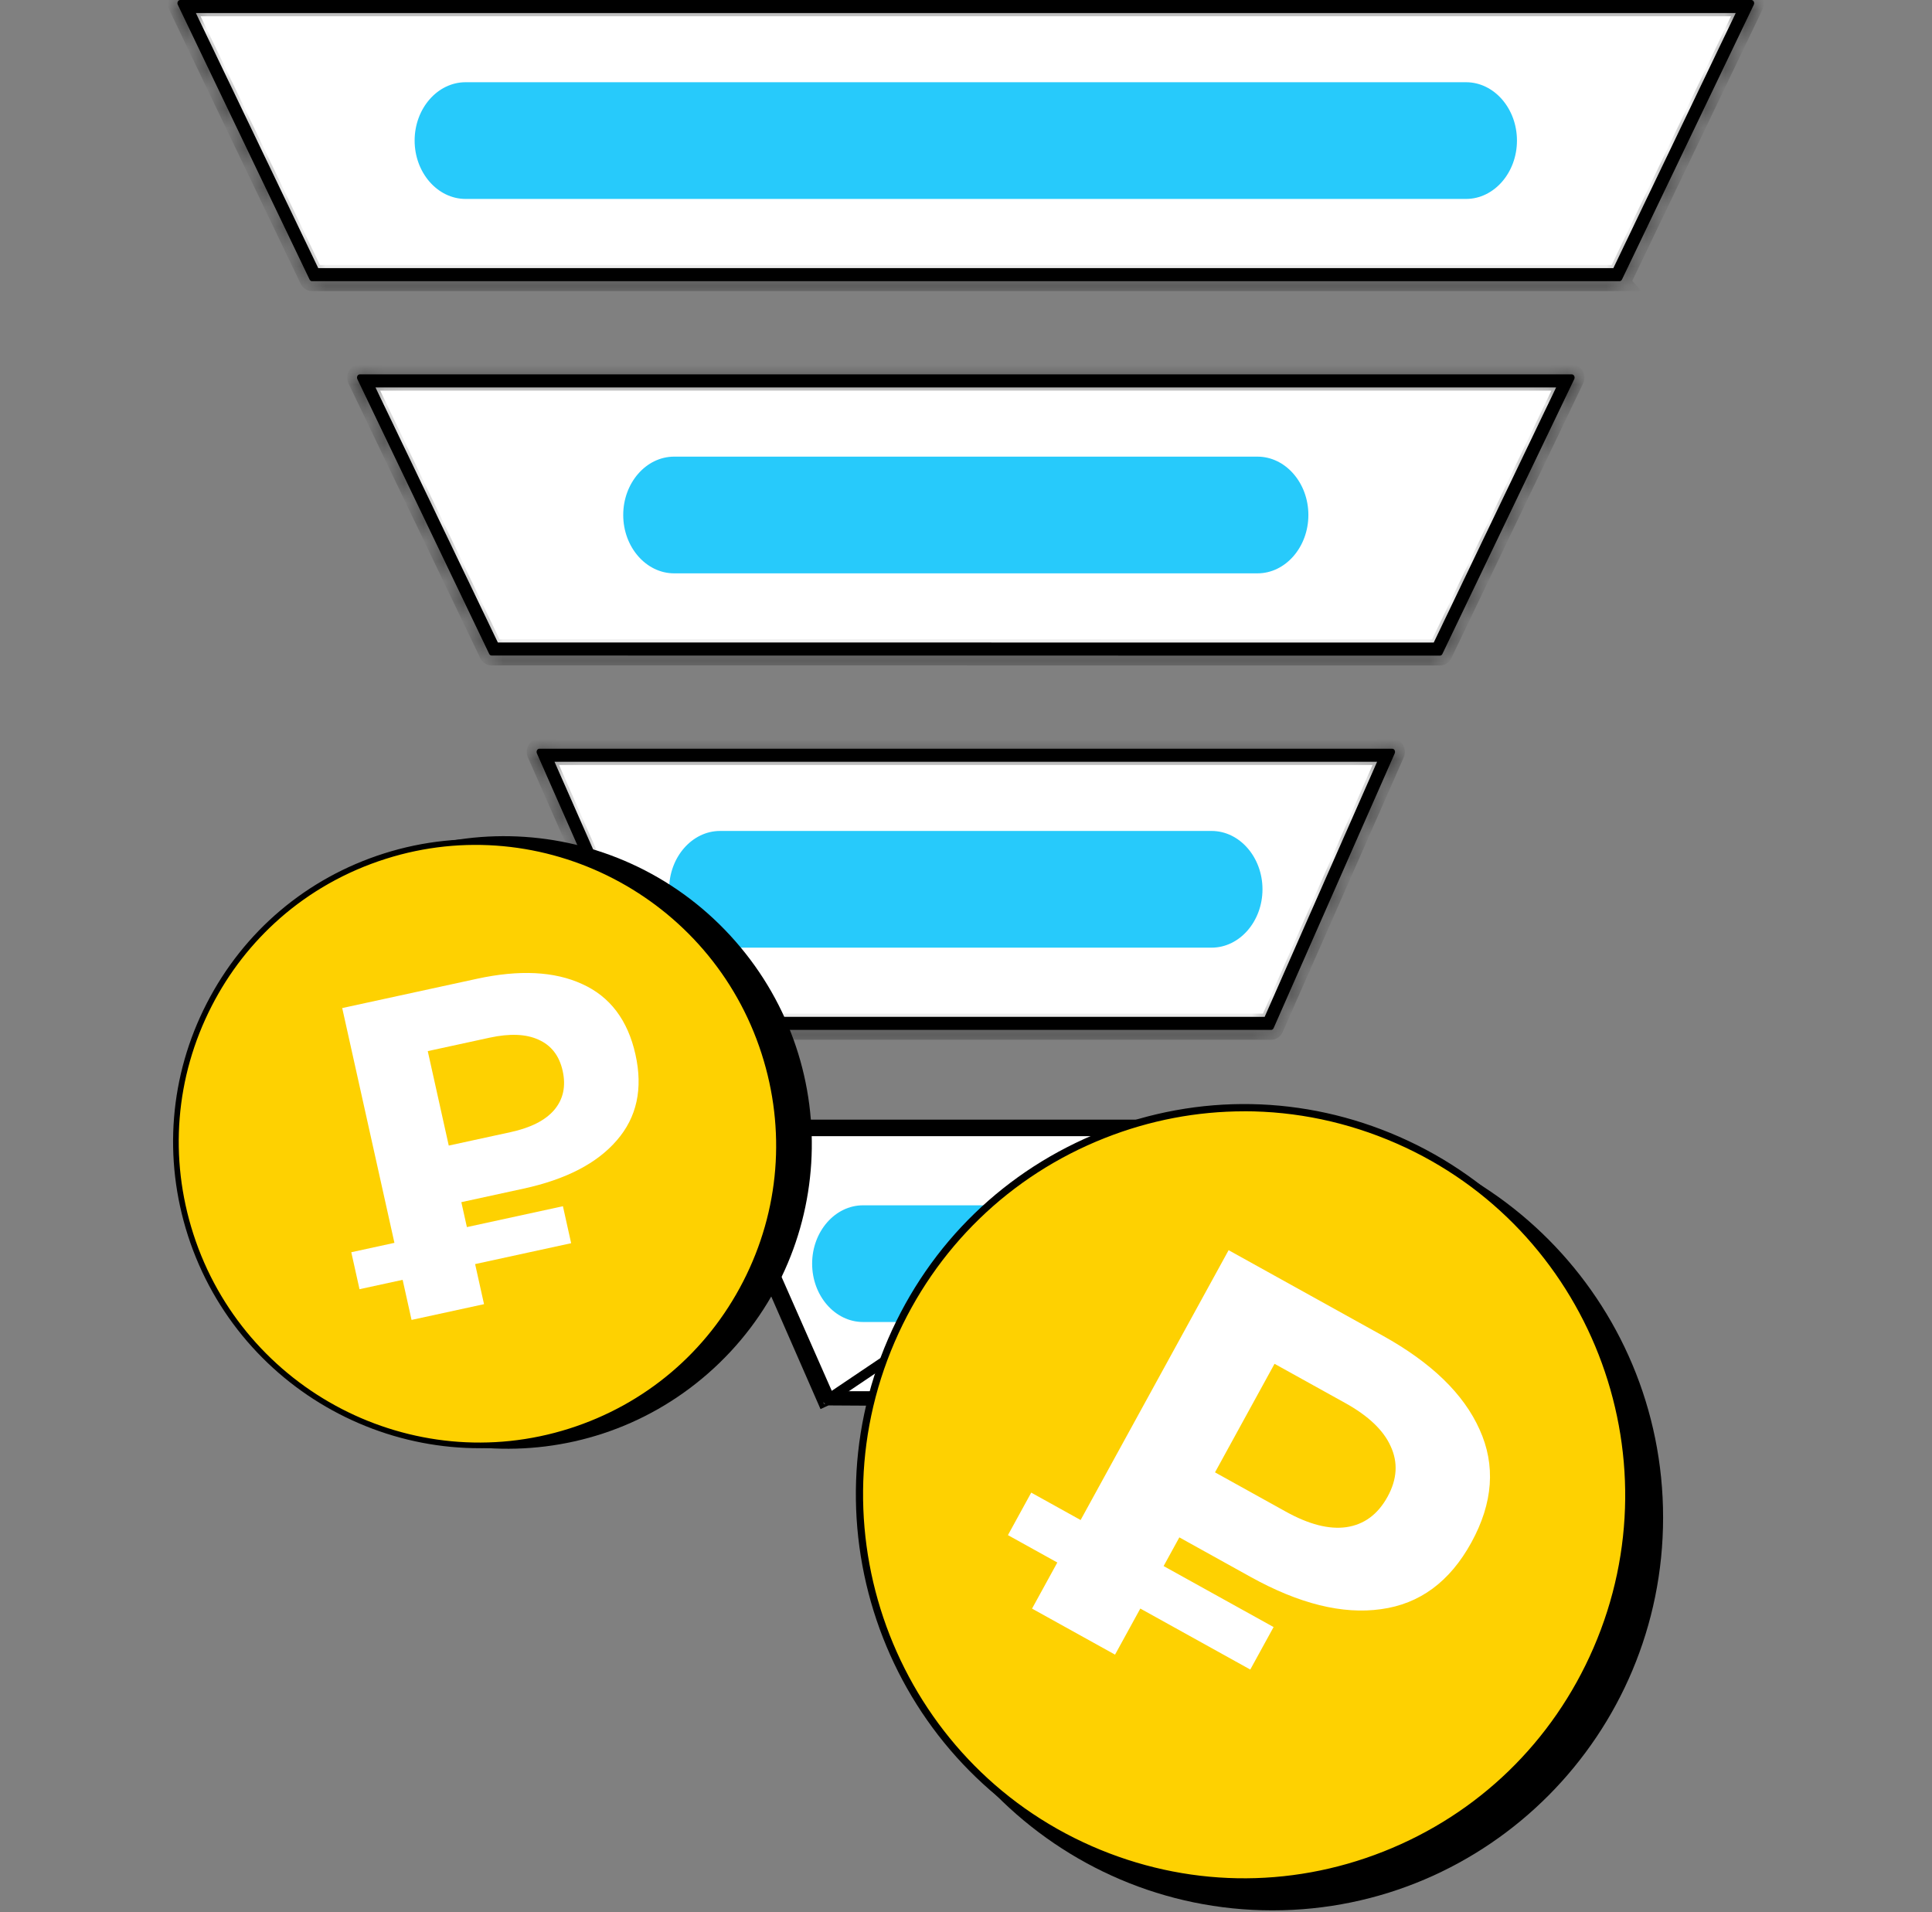
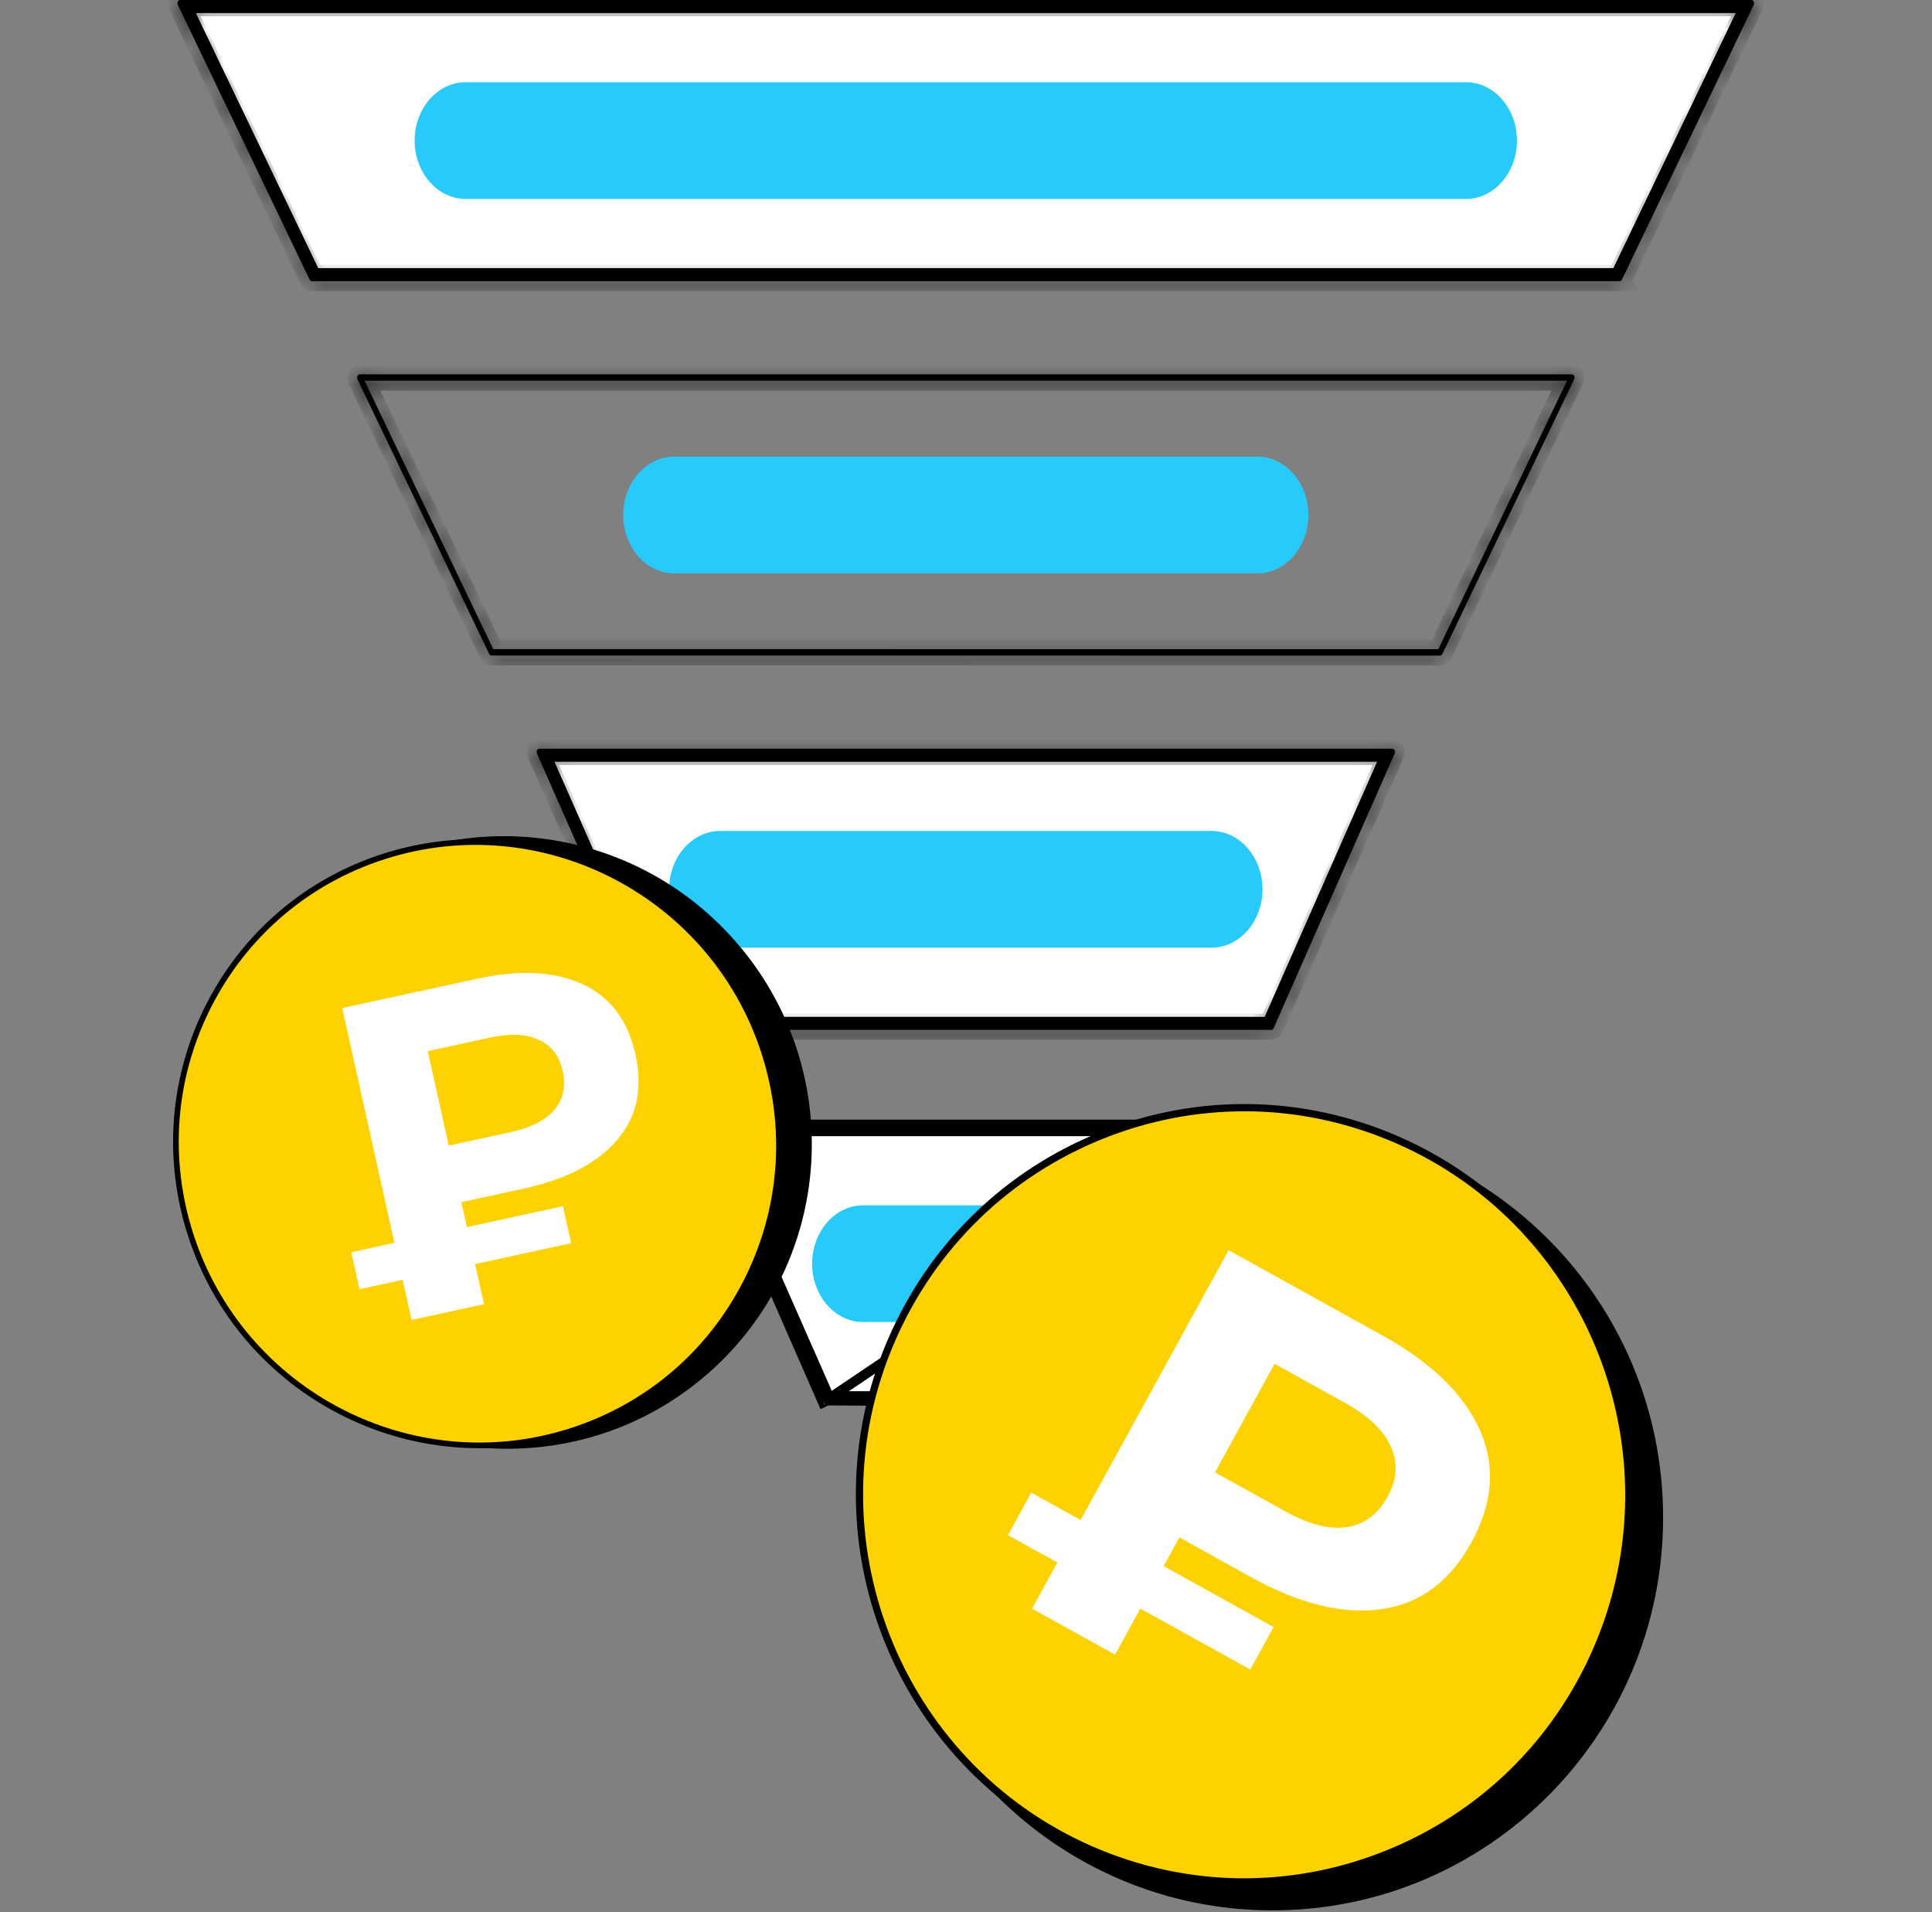
<svg xmlns="http://www.w3.org/2000/svg" width="98" height="97" viewBox="0 0 98 97" fill="none">
  <rect x="0" y="0" width="98" height="97" fill="#808080" stroke="none" />
  <path d="M9.539 0.412H88.441L81.995 13.849H15.985L9.539 0.412Z" fill="white" stroke="black" stroke-width="0.5" />
  <mask id="path-2-inside-1_7_2268" fill="white">
    <path d="M82.152 14.262H15.827C15.776 14.262 15.728 14.229 15.703 14.178L9.018 0.24C8.993 0.19 8.994 0.129 9.02 0.08C9.045 0.03 9.092 0 9.142 0H88.837C88.887 0 88.933 0.03 88.959 0.08C88.985 0.129 88.986 0.19 88.961 0.24L82.275 14.177C82.25 14.229 82.203 14.261 82.151 14.261L82.152 14.262ZM15.912 13.937H82.068L88.598 0.325H9.382L15.912 13.937Z" />
  </mask>
  <path d="M82.152 14.262H15.827C15.776 14.262 15.728 14.229 15.703 14.178L9.018 0.24C8.993 0.19 8.994 0.129 9.02 0.08C9.045 0.03 9.092 0 9.142 0H88.837C88.887 0 88.933 0.03 88.959 0.08C88.985 0.129 88.986 0.19 88.961 0.24L82.275 14.177C82.25 14.229 82.203 14.261 82.151 14.261L82.152 14.262ZM15.912 13.937H82.068L88.598 0.325H9.382L15.912 13.937Z" fill="black" />
  <path d="M82.152 14.262V14.762H83.252L82.528 13.933L82.152 14.262ZM15.703 14.178L15.252 14.394L15.254 14.396L15.703 14.178ZM9.018 0.24L9.468 0.024L9.467 0.021L9.018 0.24ZM9.02 0.08L8.576 -0.151L8.574 -0.147L9.02 0.08ZM88.961 0.24L88.512 0.021L88.51 0.024L88.961 0.24ZM82.275 14.177L82.725 14.395L82.726 14.393L82.275 14.177ZM82.151 14.261V13.761H81.05L81.775 14.59L82.151 14.261ZM15.912 13.937L15.461 14.153L15.597 14.437H15.912V13.937ZM82.068 13.937V14.437H82.383L82.519 14.153L82.068 13.937ZM88.598 0.325L89.049 0.541L89.392 -0.175H88.598V0.325ZM9.382 0.325V-0.175H8.587L8.931 0.541L9.382 0.325ZM82.152 13.762H15.827V14.762H82.152V13.762ZM15.827 13.762C15.996 13.762 16.108 13.865 16.153 13.959L15.254 14.396C15.349 14.593 15.556 14.762 15.827 14.762V13.762ZM16.154 13.961L9.468 0.024L8.567 0.457L15.252 14.394L16.154 13.961ZM9.467 0.021C9.513 0.116 9.509 0.22 9.465 0.306L8.574 -0.147C8.48 0.038 8.473 0.264 8.568 0.459L9.467 0.021ZM9.463 0.311C9.415 0.403 9.303 0.5 9.142 0.5V-0.5C8.881 -0.5 8.676 -0.343 8.576 -0.151L9.463 0.311ZM9.142 0.5H88.837V-0.5H9.142V0.5ZM88.837 0.5C88.676 0.5 88.564 0.403 88.516 0.311L89.403 -0.151C89.303 -0.343 89.098 -0.5 88.837 -0.5V0.5ZM88.516 0.311C88.468 0.218 88.467 0.112 88.512 0.021L89.41 0.459C89.504 0.268 89.502 0.04 89.403 -0.151L88.516 0.311ZM88.51 0.024L81.825 13.961L82.726 14.393L89.412 0.457L88.51 0.024ZM81.826 13.958C81.871 13.865 81.983 13.761 82.151 13.761V14.761C82.422 14.761 82.629 14.592 82.725 14.395L81.826 13.958ZM81.775 14.59L81.775 14.591L82.528 13.933L82.528 13.932L81.775 14.59ZM15.912 14.437H82.068V13.437H15.912V14.437ZM82.519 14.153L89.049 0.541L88.147 0.109L81.617 13.72L82.519 14.153ZM88.598 -0.175H9.382V0.825H88.598V-0.175ZM8.931 0.541L15.461 14.153L16.363 13.72L9.832 0.109L8.931 0.541Z" fill="black" mask="url(#path-2-inside-1_7_2268)" />
  <path d="M33.666 51.826L27.744 38.389H70.236L64.313 51.826H33.666Z" fill="white" stroke="black" stroke-width="0.5" />
  <mask id="path-5-inside-2_7_2268" fill="white">
    <path d="M64.476 52.239H33.504C33.45 52.239 33.402 52.204 33.377 52.149L27.234 38.213C27.212 38.163 27.214 38.102 27.24 38.054C27.266 38.006 27.311 37.977 27.361 37.977H70.62C70.669 37.977 70.715 38.006 70.741 38.054C70.766 38.102 70.769 38.163 70.747 38.213L64.604 52.149C64.579 52.204 64.531 52.239 64.477 52.239H64.476ZM33.591 51.913H64.389L70.389 38.302H27.591L33.591 51.913Z" />
  </mask>
  <path d="M64.476 52.239H33.504C33.45 52.239 33.402 52.204 33.377 52.149L27.234 38.213C27.212 38.163 27.214 38.102 27.24 38.054C27.266 38.006 27.311 37.977 27.361 37.977H70.62C70.669 37.977 70.715 38.006 70.741 38.054C70.766 38.102 70.769 38.163 70.747 38.213L64.604 52.149C64.579 52.204 64.531 52.239 64.477 52.239H64.476ZM33.591 51.913H64.389L70.389 38.302H27.591L33.591 51.913Z" fill="black" />
  <path d="M33.377 52.149L32.92 52.351L32.921 52.354L33.377 52.149ZM27.234 38.213L27.692 38.011L27.691 38.008L27.234 38.213ZM70.747 38.213L70.29 38.008L70.289 38.011L70.747 38.213ZM64.604 52.149L65.06 52.354L65.061 52.351L64.604 52.149ZM33.591 51.913L33.133 52.115L33.265 52.413H33.591V51.913ZM64.389 51.913V52.413H64.715L64.846 52.115L64.389 51.913ZM70.389 38.302L70.847 38.504L71.156 37.802H70.389V38.302ZM27.591 38.302V37.802H26.824L27.133 38.504L27.591 38.302ZM64.476 51.739H33.504V52.739H64.476V51.739ZM33.504 51.739C33.678 51.739 33.791 51.849 33.834 51.945L32.921 52.354C33.013 52.559 33.223 52.739 33.504 52.739V51.739ZM33.835 51.948L27.692 38.011L26.777 38.414L32.92 52.351L33.835 51.948ZM27.691 38.008C27.732 38.101 27.727 38.204 27.681 38.291L26.8 37.818C26.701 38.001 26.691 38.224 26.778 38.418L27.691 38.008ZM27.681 38.291C27.631 38.383 27.52 38.477 27.361 38.477V37.477C27.104 37.477 26.901 37.63 26.8 37.818L27.681 38.291ZM27.361 38.477H70.62V37.477H27.361V38.477ZM70.62 38.477C70.462 38.477 70.35 38.384 70.3 38.291L71.181 37.818C71.08 37.629 70.876 37.477 70.62 37.477V38.477ZM70.3 38.291C70.254 38.204 70.249 38.101 70.29 38.008L71.203 38.418C71.29 38.224 71.279 38.001 71.181 37.818L70.3 38.291ZM70.289 38.011L64.146 51.948L65.061 52.351L71.204 38.414L70.289 38.011ZM64.147 51.945C64.19 51.851 64.302 51.739 64.477 51.739V52.739C64.76 52.739 64.969 52.557 65.06 52.354L64.147 51.945ZM64.477 51.739H64.476V52.739H64.477V51.739ZM33.591 52.413H64.389V51.413H33.591V52.413ZM64.846 52.115L70.847 38.504L69.931 38.1L63.931 51.712L64.846 52.115ZM70.389 37.802H27.591V38.802H70.389V37.802ZM27.133 38.504L33.133 52.115L34.048 51.712L28.048 38.1L27.133 38.504Z" fill="black" mask="url(#path-5-inside-2_7_2268)" />
  <path d="M42.036 70.814L36.114 57.378H61.866L55.943 70.814H42.036Z" fill="white" stroke="black" stroke-width="0.5" />
  <path d="M35.611 57.041H35.73H35.961H62.02H62.249H62.369C62.369 57.041 62.37 57.042 62.37 57.043M35.611 57.041L62.385 57.081C62.382 57.068 62.377 57.055 62.37 57.043M35.611 57.041C35.61 57.041 35.61 57.042 35.609 57.043M35.611 57.041L35.609 57.043M62.37 57.043L62.249 57.108L62.37 57.043ZM35.595 57.079L35.641 57.184L35.641 57.185L35.732 57.391L41.732 71.003L41.784 71.121M35.595 57.079L41.747 71.138L41.784 71.121M35.595 57.079C35.598 57.067 35.603 57.054 35.609 57.043M35.595 57.079L35.609 57.043M41.784 71.121L41.873 71.081L41.961 71.042L41.975 71.036M41.784 71.121L61.953 57.541M41.975 71.036L41.961 71.004L41.949 70.977M41.975 71.036L56.196 71.121L56.106 71.082L56.02 71.044L56.004 71.037L56.005 71.036M41.975 71.036C41.972 71.03 41.967 71.022 41.961 71.014C41.944 70.996 41.916 70.977 41.873 70.977H41.949M41.949 70.977H41.961H56.02H56.031M41.949 70.977L41.923 70.918L36.026 57.541M56.031 70.977L56.02 71.002L56.005 71.036M56.031 70.977L56.057 70.918L61.953 57.541M56.031 70.977H56.106C56.064 70.977 56.036 70.996 56.02 71.014C56.013 71.022 56.008 71.03 56.005 71.036M56.005 71.036L61.953 57.541M61.953 57.541H62.02V57.39M61.953 57.541H61.91L62.02 57.291M61.953 57.541L62.02 57.39M62.02 57.39L62.056 57.307L62.097 57.215M62.02 57.39V57.291M62.097 57.215H62.249C62.195 57.215 62.162 57.184 62.15 57.161C62.144 57.15 62.142 57.139 62.141 57.131C62.141 57.122 62.142 57.112 62.147 57.1C62.147 57.1 62.147 57.1 62.148 57.1L62.147 57.1L62.097 57.215ZM62.097 57.215H62.02H61.849M61.849 57.215L61.791 57.19L61.78 57.215M61.849 57.215L62.02 57.291M61.849 57.215H61.78M61.78 57.215H36.201M61.78 57.215L61.746 57.291H62.02M36.201 57.215L36.19 57.19L36.132 57.215M36.201 57.215L36.234 57.291H35.961M36.201 57.215H36.132M36.132 57.215H35.961H35.883M36.132 57.215L35.961 57.291M35.883 57.215L35.832 57.1L35.832 57.1L35.832 57.099C35.832 57.099 35.832 57.1 35.832 57.1C35.837 57.112 35.839 57.122 35.838 57.131C35.838 57.139 35.836 57.15 35.83 57.161C35.818 57.183 35.785 57.215 35.73 57.215H35.883ZM35.883 57.215L35.923 57.307L35.961 57.393M35.961 57.393V57.541H36.026M35.961 57.393L36.026 57.541M35.961 57.393V57.291M36.026 57.541H36.071L35.961 57.291" fill="black" stroke="black" stroke-width="0.5" />
-   <path d="M18.649 19.401H79.331L72.883 32.842L25.095 32.837L18.649 19.401Z" fill="white" stroke="black" stroke-width="0.5" />
  <mask id="path-10-inside-3_7_2268" fill="white">
    <path d="M73.041 33.255L24.937 33.25C24.886 33.25 24.838 33.218 24.813 33.166L18.127 19.23C18.104 19.179 18.104 19.118 18.129 19.069C18.155 19.019 18.201 18.989 18.252 18.989H79.729C79.779 18.989 79.825 19.019 79.851 19.069C79.877 19.118 79.877 19.179 79.853 19.23L73.165 33.17C73.14 33.222 73.093 33.255 73.041 33.255H73.041ZM25.021 32.925L72.957 32.929L79.489 19.313H18.491L25.021 32.924V32.925Z" />
  </mask>
  <path d="M73.041 33.255L24.937 33.25C24.886 33.25 24.838 33.218 24.813 33.166L18.127 19.23C18.104 19.179 18.104 19.118 18.129 19.069C18.155 19.019 18.201 18.989 18.252 18.989H79.729C79.779 18.989 79.825 19.019 79.851 19.069C79.877 19.118 79.877 19.179 79.853 19.23L73.165 33.17C73.14 33.222 73.093 33.255 73.041 33.255H73.041ZM25.021 32.925L72.957 32.929L79.489 19.313H18.491L25.021 32.924V32.925Z" fill="black" />
  <path d="M73.041 33.255L73.04 33.755H73.041V33.255ZM24.937 33.25L24.937 32.75H24.937V33.25ZM24.813 33.166L24.362 33.382L24.363 33.385L24.813 33.166ZM18.127 19.23L17.676 19.444L17.677 19.446L18.127 19.23ZM18.129 19.069L17.686 18.838L17.683 18.843L18.129 19.069ZM79.853 19.23L79.403 19.011L79.402 19.013L79.853 19.23ZM73.165 33.17L73.615 33.389L73.616 33.387L73.165 33.17ZM25.021 32.925H24.521V33.425L25.021 33.425L25.021 32.925ZM72.957 32.929L72.957 33.429L73.272 33.429L73.408 33.146L72.957 32.929ZM79.489 19.313L79.94 19.529L80.283 18.813H79.489V19.313ZM18.491 19.313V18.813H17.696L18.04 19.529L18.491 19.313ZM25.021 32.924H25.521V32.81L25.472 32.708L25.021 32.924ZM73.041 32.755L24.937 32.75L24.937 33.75L73.04 33.755L73.041 32.755ZM24.937 32.75C25.105 32.75 25.217 32.854 25.263 32.947L24.363 33.385C24.459 33.581 24.666 33.75 24.937 33.75V32.75ZM25.264 32.95L18.578 19.013L17.677 19.446L24.362 33.382L25.264 32.95ZM18.579 19.015C18.621 19.104 18.621 19.205 18.575 19.295L17.683 18.843C17.588 19.031 17.586 19.255 17.676 19.444L18.579 19.015ZM18.573 19.3C18.524 19.393 18.412 19.489 18.252 19.489V18.489C17.99 18.489 17.786 18.646 17.686 18.838L18.573 19.3ZM18.252 19.489H79.729V18.489H18.252V19.489ZM79.729 19.489C79.568 19.489 79.456 19.393 79.407 19.3L80.294 18.838C80.195 18.646 79.99 18.489 79.729 18.489V19.489ZM79.407 19.3C79.359 19.207 79.359 19.102 79.403 19.011L80.302 19.449C80.396 19.257 80.394 19.029 80.294 18.838L79.407 19.3ZM79.402 19.013L72.715 32.954L73.616 33.387L80.304 19.446L79.402 19.013ZM72.716 32.952C72.761 32.858 72.873 32.755 73.041 32.755V33.755C73.312 33.755 73.519 33.586 73.615 33.389L72.716 32.952ZM73.041 32.755H73.041V33.755H73.041V32.755ZM25.021 33.425L72.957 33.429L72.957 32.429L25.021 32.425L25.021 33.425ZM73.408 33.146L79.94 19.529L79.038 19.097L72.506 32.713L73.408 33.146ZM79.489 18.813H18.491V19.813H79.489V18.813ZM18.04 19.529L24.57 33.141L25.472 32.708L18.942 19.097L18.04 19.529ZM24.521 32.924V32.925H25.521V32.924H24.521Z" fill="black" mask="url(#path-10-inside-3_7_2268)" />
  <path d="M74.366 10.09H23.614C22.194 10.09 21.032 8.758 21.032 7.13C21.032 5.502 22.194 4.171 23.614 4.171H74.366C75.786 4.171 76.947 5.502 76.947 7.13C76.947 8.758 75.786 10.09 74.366 10.09Z" fill="#27CAFB" />
  <path d="M63.786 29.081H34.194C32.774 29.081 31.613 27.749 31.613 26.121C31.613 24.493 32.774 23.162 34.194 23.162H63.786C65.206 23.162 66.367 24.493 66.367 26.121C66.367 27.749 65.206 29.081 63.786 29.081Z" fill="#27CAFB" />
  <path d="M61.458 48.067H36.523C35.103 48.067 33.941 46.735 33.941 45.107C33.941 43.48 35.103 42.148 36.523 42.148H61.458C62.878 42.148 64.039 43.48 64.039 45.107C64.039 46.735 62.878 48.067 61.458 48.067Z" fill="#27CAFB" />
  <path d="M54.203 67.055H43.776C42.356 67.055 41.195 65.724 41.195 64.096C41.195 62.468 42.356 61.136 43.776 61.136H54.203C55.623 61.136 56.784 62.468 56.784 64.096C56.784 65.724 55.623 67.055 54.203 67.055Z" fill="#27CAFB" />
  <path d="M64.544 96.898C75.488 96.898 84.36 87.977 84.36 76.971C84.36 65.965 75.488 57.043 64.544 57.043C53.601 57.043 44.729 65.965 44.729 76.971C44.729 87.977 53.601 96.898 64.544 96.898Z" fill="black" />
  <path d="M63.109 95.445C73.886 95.445 82.623 86.658 82.623 75.819C82.623 64.98 73.886 56.193 63.109 56.193C52.333 56.193 43.596 64.98 43.596 75.819C43.596 86.658 52.333 95.445 63.109 95.445Z" fill="#FED101" />
  <path d="M63.104 95.64C60.433 95.64 57.766 95.086 55.243 93.981C45.285 89.618 40.715 77.922 45.051 67.908C47.153 63.057 51.007 59.32 55.904 57.384C60.8 55.448 66.153 55.546 70.976 57.659C80.932 62.022 85.504 73.719 81.168 83.732C79.066 88.583 75.212 92.321 70.317 94.256C67.982 95.179 65.543 95.64 63.106 95.64H63.104ZM63.113 56.368C60.721 56.368 58.328 56.819 56.037 57.725C51.231 59.626 47.449 63.294 45.387 68.055C41.13 77.883 45.617 89.363 55.389 93.644C60.123 95.717 65.375 95.814 70.18 93.913C74.986 92.013 78.769 88.345 80.83 83.584C85.087 73.755 80.6 62.275 70.829 57.995C68.353 56.911 65.735 56.366 63.113 56.366V56.368Z" fill="black" />
  <path d="M59.822 77.979L59.024 79.434L64.602 82.528L63.42 84.683L57.842 81.589L56.56 83.927L52.35 81.592L53.632 79.254L51.127 77.865L52.309 75.709L54.814 77.099L62.321 63.412L70.146 67.752C72.608 69.118 74.243 70.702 75.05 72.505C75.875 74.318 75.737 76.228 74.635 78.237C73.543 80.228 72.015 81.356 70.051 81.621C68.104 81.896 65.899 81.35 63.437 79.985L59.822 77.979ZM70.386 75.913C70.87 75.03 70.922 74.178 70.541 73.357C70.178 72.546 69.411 71.816 68.24 71.166L64.65 69.175L61.631 74.681L65.22 76.672C66.391 77.322 67.415 77.585 68.291 77.461C69.194 77.329 69.892 76.814 70.386 75.913Z" fill="white" />
  <path d="M35.929 69.652C42.357 64.01 42.967 54.196 37.293 47.732C31.619 41.268 21.808 40.602 15.381 46.245C8.954 51.887 8.343 61.701 14.017 68.165C19.692 74.629 29.502 75.294 35.929 69.652Z" fill="black" />
  <path d="M34.337 69.538C40.667 63.982 41.267 54.317 35.679 47.952C30.091 41.586 20.43 40.929 14.1 46.485C7.771 52.042 7.17 61.706 12.759 68.072C18.347 74.438 28.008 75.095 34.337 69.538Z" fill="#FED101" />
  <path d="M34.434 69.656C32.866 71.033 31.014 72.082 28.962 72.734C20.865 75.306 12.151 70.793 9.534 62.676C8.267 58.743 8.604 54.561 10.482 50.9C12.36 47.239 15.554 44.536 19.476 43.29C27.573 40.72 36.288 45.232 38.904 53.349C40.171 57.282 39.834 61.464 37.958 65.124C37.062 66.87 35.867 68.398 34.435 69.654L34.434 69.656ZM14.192 46.586C12.787 47.819 11.614 49.318 10.736 51.032C8.894 54.625 8.563 58.73 9.807 62.589C12.374 70.556 20.928 74.985 28.874 72.461C32.723 71.238 35.858 68.587 37.7 64.993C39.543 61.399 39.873 57.295 38.629 53.436C36.062 45.468 27.508 41.04 19.563 43.564C17.55 44.203 15.731 45.233 14.191 46.585L14.192 46.586Z" fill="black" />
  <path d="M23.401 60.976L23.683 62.241L28.554 61.182L28.971 63.058L24.1 64.117L24.552 66.15L20.876 66.949L20.424 64.916L18.236 65.391L17.819 63.516L20.007 63.04L17.359 51.131L24.192 49.646C26.343 49.179 28.119 49.267 29.523 49.909C30.942 50.548 31.846 51.742 32.234 53.489C32.62 55.221 32.304 56.672 31.287 57.841C30.285 59.006 28.709 59.822 26.559 60.289L23.401 60.976ZM28.541 54.316C28.37 53.547 27.961 53.02 27.314 52.734C26.683 52.445 25.856 52.412 24.833 52.634L21.698 53.315L22.763 58.106L25.898 57.425C26.921 57.202 27.657 56.829 28.108 56.305C28.571 55.762 28.715 55.099 28.541 54.316Z" fill="white" />
</svg>